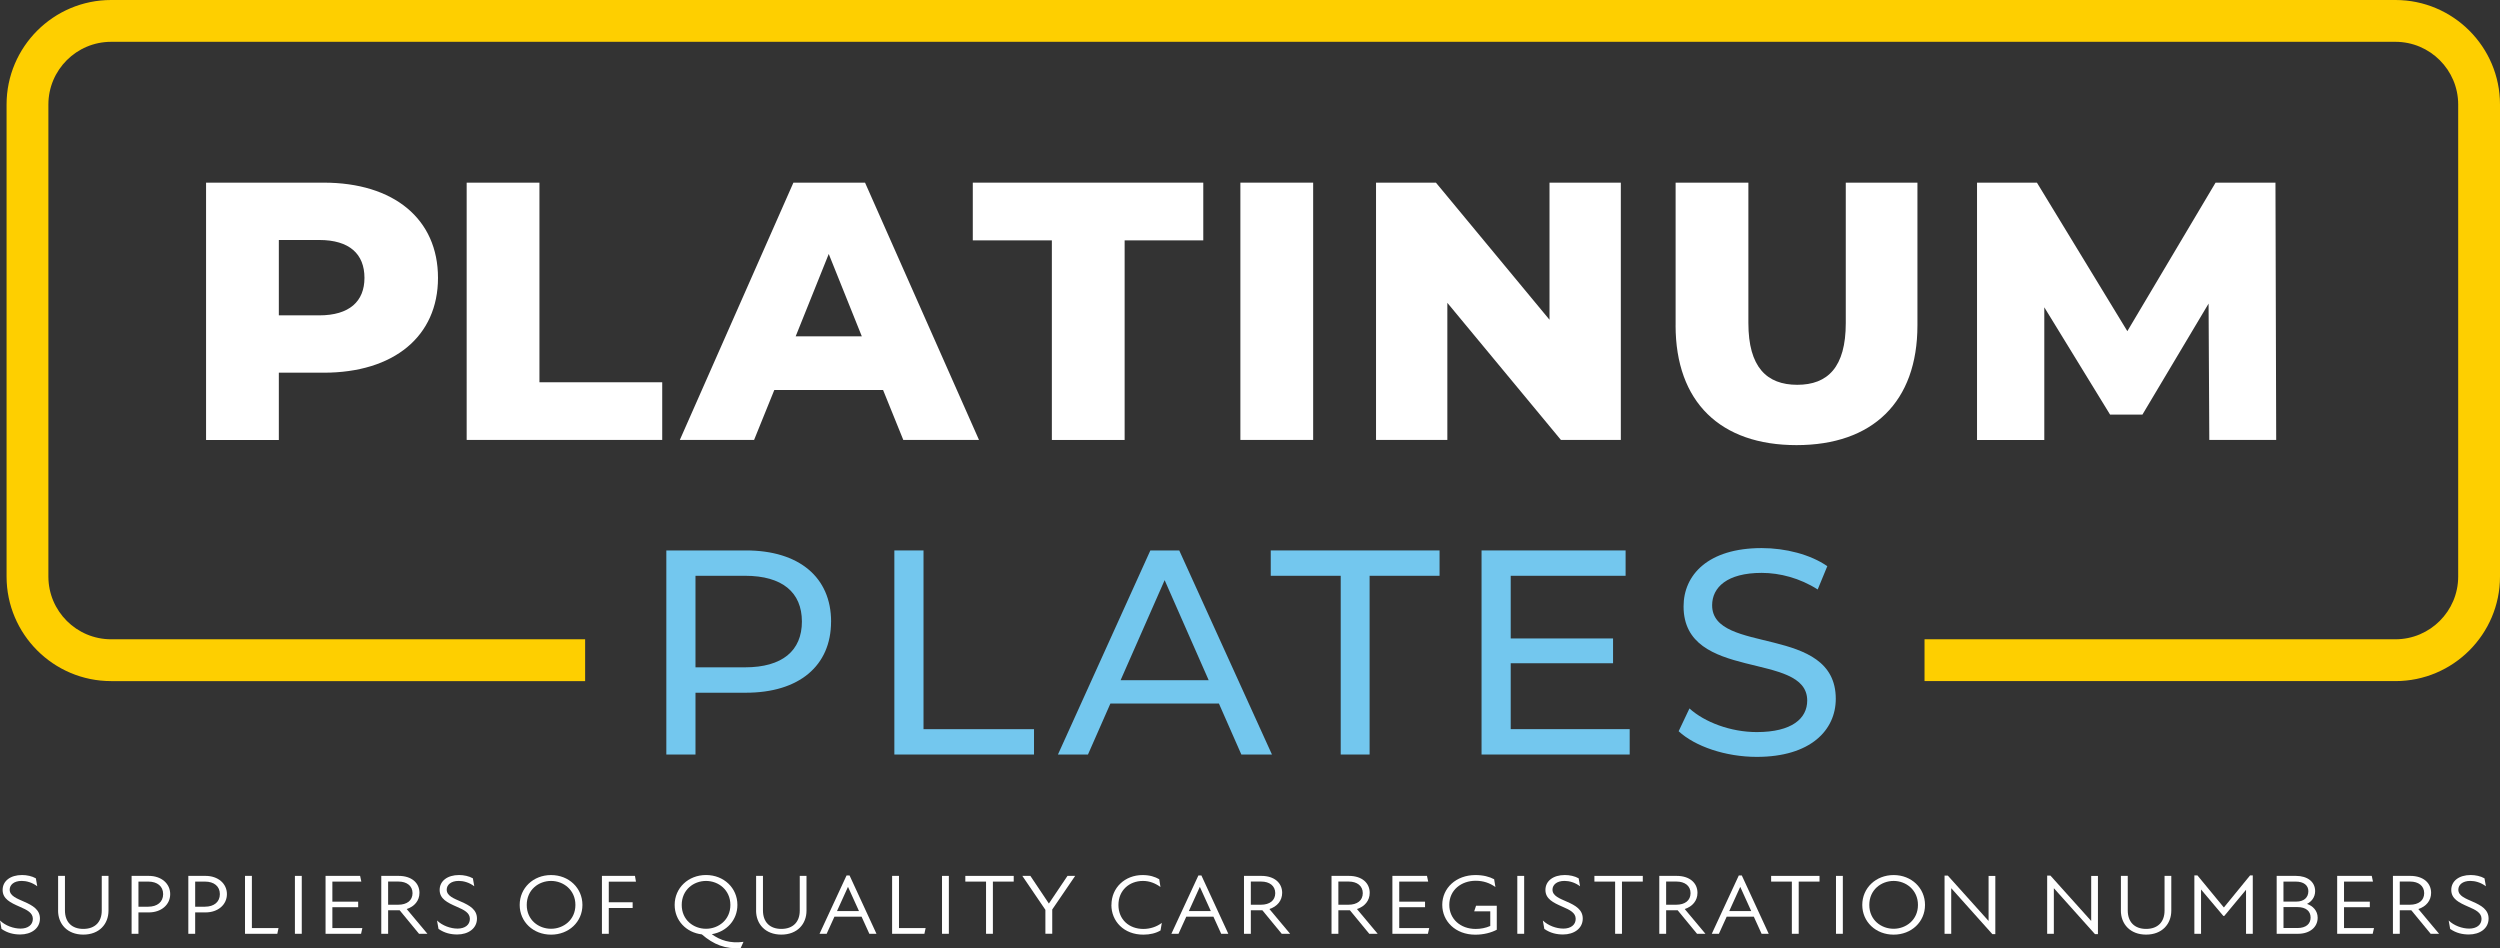
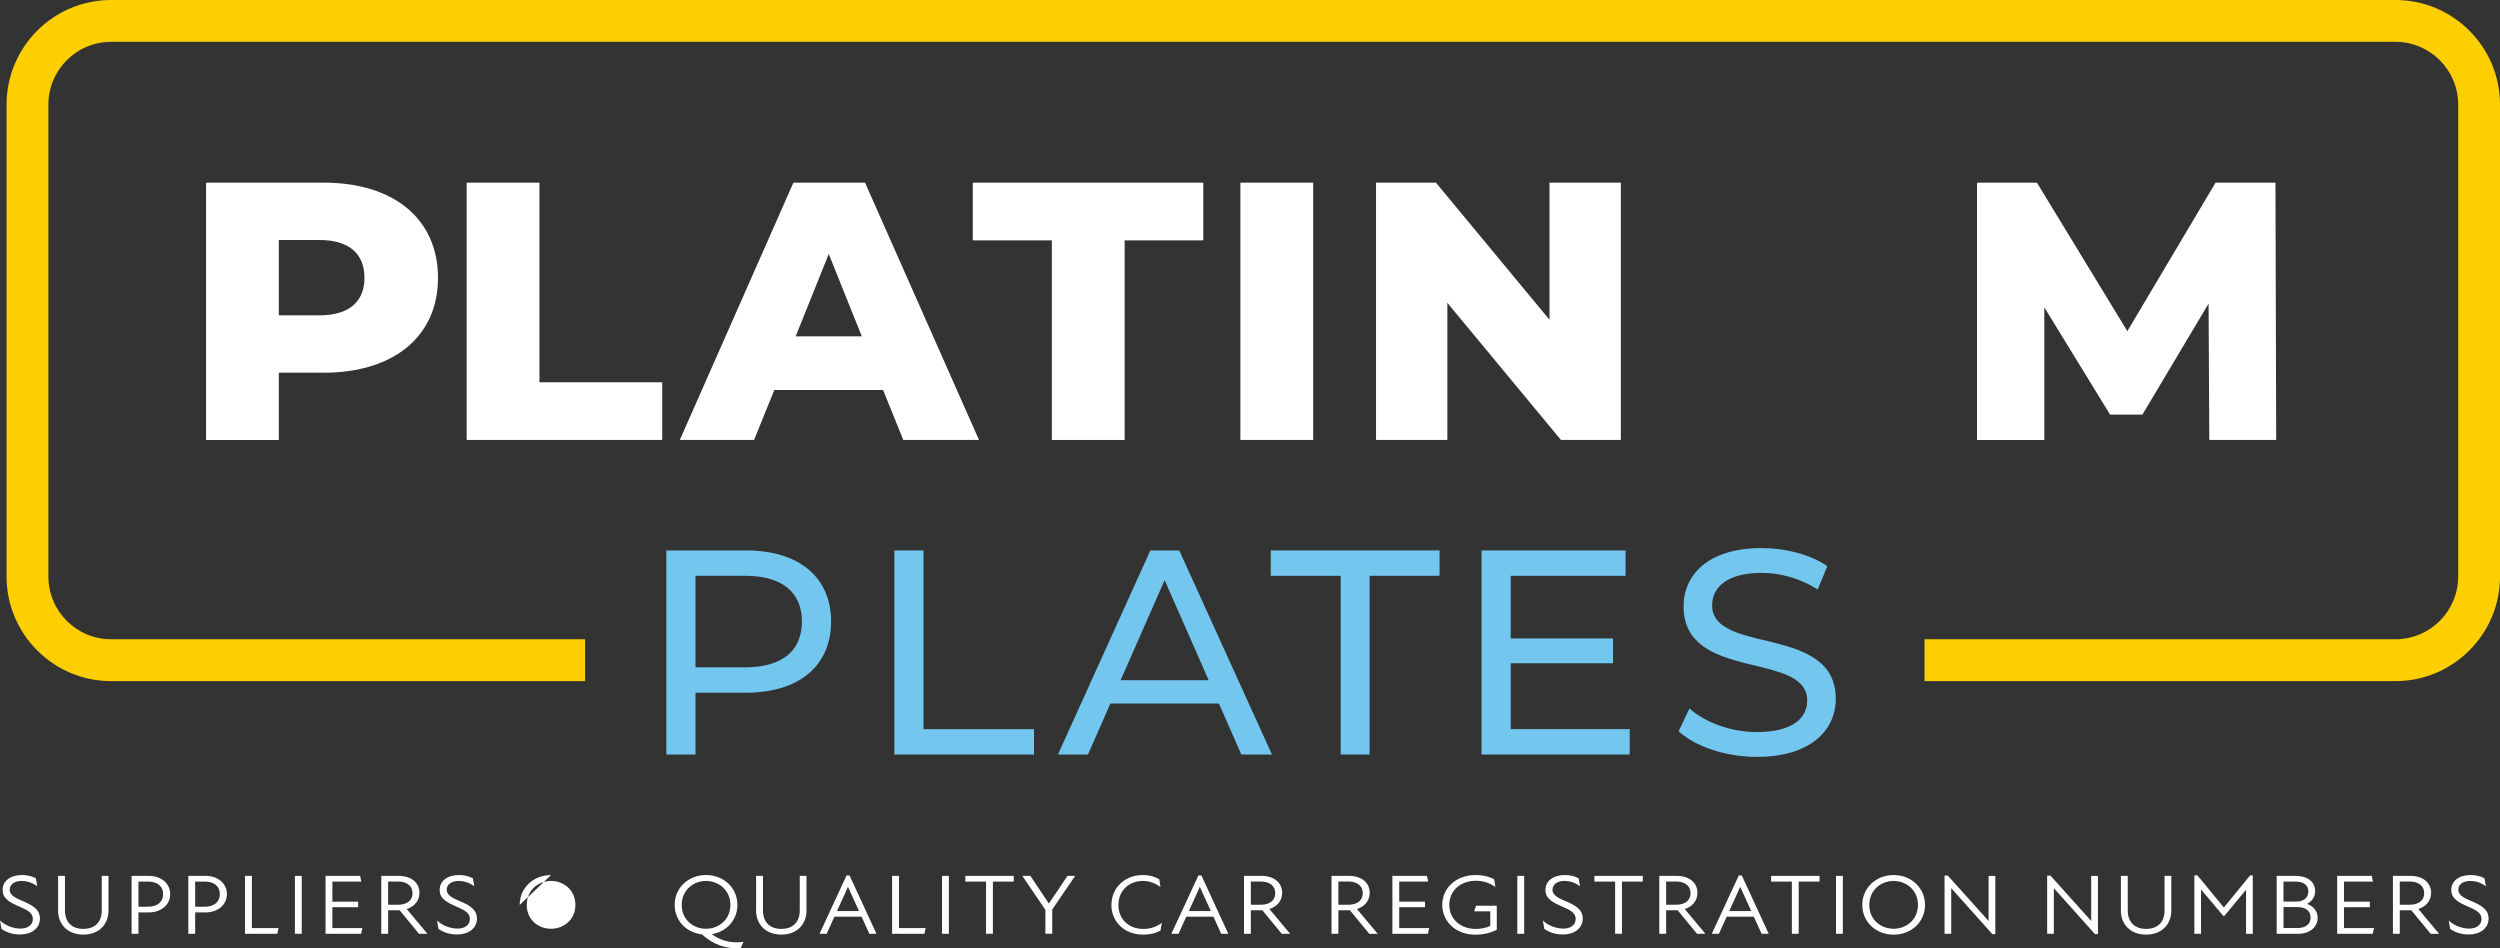
<svg xmlns="http://www.w3.org/2000/svg" id="Layer_1" data-name="Layer 1" viewBox="0 0 722.84 274.17">
  <rect x="0" y="0" width="722.84" height="274.17" fill="#333333" stroke="none" />
  <g>
    <path d="m126.64,80.34c0,16.9-12.75,27.42-33.05,27.42h-12.97v19.45h-21.04V52.81h34.01c20.3,0,33.05,10.52,33.05,27.53Zm-21.26,0c0-6.91-4.36-10.95-13.07-10.95h-11.69v21.79h11.69c8.71,0,13.07-4.04,13.07-10.84Z" fill="#fff" />
    <path d="m134.93,52.81h21.04v57.71h35.5v16.69h-56.54V52.81Z" fill="#fff" />
    <path d="m255.34,112.76h-31.46l-5.85,14.45h-21.47l32.84-74.39h20.72l32.95,74.39h-21.89l-5.85-14.45Zm-6.16-15.52l-9.56-23.81-9.56,23.81h19.13Z" fill="#fff" />
    <path d="m304.12,69.5h-22.85v-16.69h66.64v16.69h-22.74v57.71h-21.04v-57.71Z" fill="#fff" />
    <path d="m358.64,52.81h21.04v74.39h-21.04V52.81Z" fill="#fff" />
    <path d="m468.64,52.81v74.39h-17.32l-32.84-39.64v39.64h-20.62V52.81h17.32l32.84,39.64v-39.64h20.62Z" fill="#fff" />
-     <path d="m484.48,94.05v-41.24h21.04v40.6c0,12.75,5.31,17.85,14.13,17.85s14.03-5.1,14.03-17.85v-40.6h20.72v41.24c0,22.21-12.97,34.65-34.97,34.65s-34.96-12.43-34.96-34.65Z" fill="#fff" />
    <path d="m638.79,127.21l-.21-39.43-19.13,32.1h-9.35l-19.02-31.03v38.37h-19.45V52.81h17.32l26.14,42.94,25.51-42.94h17.32l.21,74.39h-19.34Z" fill="#fff" />
  </g>
  <g>
    <path d="m240.29,179.72c0,12.81-9.27,20.57-24.62,20.57h-14.58v17.87h-8.43v-59.01h23.02c15.34,0,24.62,7.76,24.62,20.57Zm-8.43,0c0-8.43-5.65-13.24-16.44-13.24h-14.33v26.47h14.33c10.79,0,16.44-4.81,16.44-13.24Z" fill="#73c7ee" />
    <path d="m258.59,159.15h8.43v51.68h31.95v7.33h-40.38v-59.01Z" fill="#73c7ee" />
    <path d="m352.42,203.41h-31.36l-6.49,14.75h-8.68l26.72-59.01h8.35l26.81,59.01h-8.85l-6.49-14.75Zm-2.95-6.75l-12.73-28.92-12.73,28.92h25.46Z" fill="#73c7ee" />
    <path d="m387.65,166.48h-20.23v-7.33h48.81v7.33h-20.23v51.68h-8.35v-51.68Z" fill="#73c7ee" />
    <path d="m471.2,210.83v7.33h-42.83v-59.01h41.65v7.33h-33.22v18.12h29.59v7.17h-29.59v19.05h34.4Z" fill="#73c7ee" />
    <path d="m485.36,211.42l3.12-6.58c4.38,3.96,11.89,6.83,19.47,6.83,10.2,0,14.58-3.96,14.58-9.11,0-14.42-35.75-5.31-35.75-27.23,0-9.1,7.08-16.86,22.59-16.86,6.91,0,14.08,1.85,18.97,5.23l-2.78,6.74c-5.14-3.29-10.96-4.8-16.19-4.8-10.03,0-14.33,4.21-14.33,9.36,0,14.42,35.75,5.4,35.75,27.06,0,9.02-7.25,16.78-22.85,16.78-9.02,0-17.87-3.04-22.59-7.42Z" fill="#73c7ee" />
  </g>
  <path d="m692.61,0H32.13C15.46,0,1.9,13.56,1.9,30.22v136.48c0,16.67,13.56,30.23,30.23,30.23h137.05v-12.09H32.13c-10,0-18.14-8.14-18.14-18.14V30.22c0-10,8.14-18.13,18.14-18.13h660.48c10,0,18.14,8.14,18.14,18.13v136.48c0,10-8.14,18.14-18.14,18.14h-136.16v12.09h136.16c16.67,0,30.23-13.56,30.23-30.23V30.22c0-16.67-13.56-30.22-30.23-30.22Z" fill="#fecf00" />
  <g>
    <path d="m.43,268.59l-.43-2.44c1.55,1.5,3.93,2.34,5.94,2.34,2.11,0,3.56-1.06,3.56-2.81s-1.63-2.58-3.82-3.52c-2.7-1.18-4.92-2.26-4.92-4.85s2.25-4.31,5.62-4.31c1.36,0,2.89.32,3.99.96l.4,2.29c-1.47-1.11-3.13-1.55-4.49-1.55-2.3,0-3.48,1.18-3.48,2.54,0,1.82,2.14,2.56,4.12,3.45,2.57,1.11,4.63,2.34,4.63,4.9,0,2.88-2.54,4.6-5.7,4.6-1.82,0-3.66-.39-5.4-1.6Z" fill="#fff" />
    <path d="m16.8,263.27v-10.02h1.98v9.99c0,3.32,1.93,5.34,5.32,5.34s5.32-2.04,5.32-5.29v-10.04h1.95v10.04c0,3.89-2.67,6.94-7.28,6.94s-7.3-3.05-7.3-6.96Z" fill="#fff" />
    <path d="m38.05,253.25h4.98c3.61,0,6.18,2.21,6.18,5.27s-2.57,5.29-6.18,5.29h-3v6.18h-1.98v-16.74Zm4.81,8.91c2.62,0,4.31-1.38,4.31-3.64s-1.69-3.62-4.28-3.62h-2.86v7.26h2.84Z" fill="#fff" />
    <path d="m54.45,253.25h4.98c3.61,0,6.18,2.21,6.18,5.27s-2.57,5.29-6.18,5.29h-3v6.18h-1.98v-16.74Zm4.81,8.91c2.62,0,4.31-1.38,4.31-3.64s-1.69-3.62-4.28-3.62h-2.86v7.26h2.84Z" fill="#fff" />
    <path d="m70.85,253.25h1.98v15.09h7.7l-.35,1.65h-9.34v-16.74Z" fill="#fff" />
    <path d="m85.27,253.25h1.98v16.74h-1.98v-16.74Z" fill="#fff" />
    <path d="m94.12,253.25h10l.35,1.65h-8.37v5.81h7.46v1.6h-7.46v6.03h8.67l-.37,1.65h-10.27v-16.74Z" fill="#fff" />
    <path d="m110.23,253.25h5.03c3.82,0,6.02,2.09,6.02,4.9,0,2.24-1.42,3.96-3.69,4.68l5.99,7.16h-2.43l-5.59-6.79h-3.34v6.79h-1.98v-16.74Zm4.9,8.34c2.54,0,4.15-1.23,4.15-3.35s-1.69-3.35-4.04-3.35h-3.02v6.7h2.92Z" fill="#fff" />
    <path d="m126.79,268.59l-.43-2.44c1.55,1.5,3.93,2.34,5.94,2.34,2.11,0,3.56-1.06,3.56-2.81s-1.63-2.58-3.82-3.52c-2.7-1.18-4.92-2.26-4.92-4.85s2.25-4.31,5.62-4.31c1.36,0,2.89.32,3.99.96l.4,2.29c-1.47-1.11-3.13-1.55-4.49-1.55-2.3,0-3.48,1.18-3.48,2.54,0,1.82,2.14,2.56,4.12,3.45,2.57,1.11,4.63,2.34,4.63,4.9,0,2.88-2.54,4.6-5.7,4.6-1.82,0-3.66-.39-5.4-1.6Z" fill="#fff" />
-     <path d="m150.26,261.65c0-4.9,3.93-8.64,9.07-8.64s9.07,3.74,9.07,8.64-3.93,8.59-9.07,8.59-9.07-3.69-9.07-8.59Zm9.07,6.89c3.58,0,7.04-2.56,7.04-6.89s-3.45-6.94-7.04-6.94-7.03,2.56-7.03,6.94,3.45,6.89,7.03,6.89Z" fill="#fff" />
-     <path d="m174.04,253.25h9.55l.29,1.67h-7.86v5.96h6.9v1.65h-6.9v7.46h-1.98v-16.74Z" fill="#fff" />
+     <path d="m150.26,261.65c0-4.9,3.93-8.64,9.07-8.64Zm9.07,6.89c3.58,0,7.04-2.56,7.04-6.89s-3.45-6.94-7.04-6.94-7.03,2.56-7.03,6.94,3.45,6.89,7.03,6.89Z" fill="#fff" />
    <path d="m202.91,270.16c-4.52-.54-7.84-4.01-7.84-8.52,0-4.9,3.93-8.64,9.07-8.64s9.07,3.74,9.07,8.64c0,4.36-3.1,7.75-7.41,8.47,2.41,1.75,5.3,2.73,9.17,2.21l-.8,1.77c-4.36.42-7.89-1.01-11.26-3.94Zm1.23-1.62c3.58,0,7.04-2.56,7.04-6.89s-3.45-6.94-7.04-6.94-7.03,2.56-7.03,6.94,3.45,6.89,7.03,6.89Z" fill="#fff" />
    <path d="m218.62,263.27v-10.02h1.98v9.99c0,3.32,1.93,5.34,5.32,5.34s5.32-2.04,5.32-5.29v-10.04h1.95v10.04c0,3.89-2.67,6.94-7.28,6.94s-7.3-3.05-7.3-6.96Z" fill="#fff" />
    <path d="m244.78,253.13h.86l7.78,16.86h-2.06l-2.25-4.95h-7.84l-2.25,4.95h-2.06l7.81-16.86Zm3.58,10.29l-3.16-6.97h-.03l-3.16,6.97h6.34Z" fill="#fff" />
    <path d="m257.95,253.25h1.98v15.09h7.7l-.35,1.65h-9.34v-16.74Z" fill="#fff" />
    <path d="m272.37,253.25h1.98v16.74h-1.98v-16.74Z" fill="#fff" />
    <path d="m285.1,254.9h-5.99v-1.65h13.99v1.65h-6.02v15.09h-1.98v-15.09Z" fill="#fff" />
    <path d="m302.25,263.05l-6.66-9.8h2.33l5.35,8,5.38-8h2.22l-6.63,9.72v7.01h-1.98v-6.94Z" fill="#fff" />
    <path d="m321.36,261.65c0-5,3.91-8.64,9.01-8.64,2.03,0,3.58.49,4.81,1.21l.35,2.24c-1.47-1.06-3.13-1.75-5.06-1.75-3.96,0-7.09,2.73-7.09,6.94s3.05,6.94,7.22,6.94c1.87,0,3.8-.59,5.32-1.75l-.37,2.19c-1.34.79-3,1.21-4.98,1.21-5.64,0-9.23-3.89-9.23-8.59Z" fill="#fff" />
    <path d="m346.51,253.13h.86l7.78,16.86h-2.06l-2.25-4.95h-7.84l-2.25,4.95h-2.06l7.81-16.86Zm3.58,10.29l-3.16-6.97h-.03l-3.16,6.97h6.34Z" fill="#fff" />
    <path d="m359.67,253.25h5.03c3.83,0,6.02,2.09,6.02,4.9,0,2.24-1.42,3.96-3.69,4.68l5.99,7.16h-2.43l-5.59-6.79h-3.34v6.79h-1.98v-16.74Zm4.9,8.34c2.54,0,4.15-1.23,4.15-3.35s-1.68-3.35-4.04-3.35h-3.02v6.7h2.92Z" fill="#fff" />
    <path d="m384.98,253.25h5.03c3.83,0,6.02,2.09,6.02,4.9,0,2.24-1.42,3.96-3.69,4.68l5.99,7.16h-2.43l-5.59-6.79h-3.34v6.79h-1.98v-16.74Zm4.9,8.34c2.54,0,4.15-1.23,4.15-3.35s-1.68-3.35-4.04-3.35h-3.02v6.7h2.92Z" fill="#fff" />
    <path d="m402.59,253.25h10l.35,1.65h-8.37v5.81h7.46v1.6h-7.46v6.03h8.67l-.38,1.65h-10.27v-16.74Z" fill="#fff" />
    <path d="m417.01,261.62c0-4.82,3.96-8.61,9.6-8.61,2.25,0,4.01.47,5.4,1.21l.37,2.26c-1.63-1.18-3.5-1.82-5.72-1.82-4.07,0-7.62,2.61-7.62,6.97,0,4.06,3.21,6.96,7.62,6.96,1.44,0,2.92-.27,4.23-.86v-4.23h-4.65l.54-1.62h5.99v6.94c-1.63.86-3.8,1.43-6.21,1.43-5.75,0-9.55-3.91-9.55-8.61Z" fill="#fff" />
    <path d="m438.71,253.25h1.98v16.74h-1.98v-16.74Z" fill="#fff" />
    <path d="m446.52,268.59l-.43-2.44c1.55,1.5,3.93,2.34,5.94,2.34,2.11,0,3.56-1.06,3.56-2.81s-1.63-2.58-3.83-3.52c-2.7-1.18-4.92-2.26-4.92-4.85s2.25-4.31,5.62-4.31c1.36,0,2.89.32,3.99.96l.4,2.29c-1.47-1.11-3.13-1.55-4.49-1.55-2.3,0-3.48,1.18-3.48,2.54,0,1.82,2.14,2.56,4.12,3.45,2.57,1.11,4.63,2.34,4.63,4.9,0,2.88-2.54,4.6-5.7,4.6-1.82,0-3.66-.39-5.4-1.6Z" fill="#fff" />
    <path d="m466.99,254.9h-5.99v-1.65h13.99v1.65h-6.02v15.09h-1.98v-15.09Z" fill="#fff" />
    <path d="m479.75,253.25h5.03c3.83,0,6.02,2.09,6.02,4.9,0,2.24-1.42,3.96-3.69,4.68l5.99,7.16h-2.43l-5.59-6.79h-3.34v6.79h-1.98v-16.74Zm4.9,8.34c2.54,0,4.15-1.23,4.15-3.35s-1.68-3.35-4.04-3.35h-3.02v6.7h2.92Z" fill="#fff" />
    <path d="m502.76,253.13h.86l7.78,16.86h-2.06l-2.25-4.95h-7.84l-2.25,4.95h-2.06l7.81-16.86Zm3.58,10.29l-3.16-6.97h-.03l-3.16,6.97h6.34Z" fill="#fff" />
    <path d="m518.09,254.9h-5.99v-1.65h13.99v1.65h-6.02v15.09h-1.98v-15.09Z" fill="#fff" />
    <path d="m530.85,253.25h1.98v16.74h-1.98v-16.74Z" fill="#fff" />
    <path d="m538.45,261.65c0-4.9,3.93-8.64,9.07-8.64s9.07,3.74,9.07,8.64-3.93,8.59-9.07,8.59-9.07-3.69-9.07-8.59Zm9.07,6.89c3.58,0,7.03-2.56,7.03-6.89s-3.45-6.94-7.03-6.94-7.04,2.56-7.04,6.94,3.45,6.89,7.04,6.89Z" fill="#fff" />
    <path d="m564.22,256.85h-.05v13.14h-1.93v-16.83h.94l11.74,13.07h.05v-12.97h1.95v16.83h-.86l-11.85-13.24Z" fill="#fff" />
    <path d="m593.89,256.85h-.05v13.14h-1.93v-16.83h.94l11.74,13.07h.05v-12.97h1.95v16.83h-.86l-11.85-13.24Z" fill="#fff" />
    <path d="m613.23,263.27v-10.02h1.98v9.99c0,3.32,1.93,5.34,5.32,5.34s5.32-2.04,5.32-5.29v-10.04h1.95v10.04c0,3.89-2.67,6.94-7.28,6.94s-7.3-3.05-7.3-6.96Z" fill="#fff" />
    <path d="m634.48,253.11h.88l7.6,9.23h.08l7.54-9.23h.78v16.88h-1.95v-12.72l-6.29,7.56h-.27l-6.45-7.65v12.82h-1.93v-16.88Z" fill="#fff" />
    <path d="m658.26,253.25h5.59c3.24,0,5.54,1.65,5.54,4.41,0,1.77-1.07,3.05-2.35,3.69,1.71.59,3.08,1.99,3.08,3.99,0,2.76-2.3,4.65-5.67,4.65h-6.18v-16.74Zm5.72,7.43c2.09,0,3.45-1.11,3.45-3,0-1.72-1.36-2.78-3.64-2.78h-3.56v5.78h3.75Zm.27,7.65c2.51,0,3.83-1.21,3.83-3.03s-1.31-3.03-3.83-3.03h-4.01v6.05h4.01Z" fill="#fff" />
    <path d="m675.76,253.25h10l.35,1.65h-8.37v5.81h7.46v1.6h-7.46v6.03h8.67l-.38,1.65h-10.27v-16.74Z" fill="#fff" />
    <path d="m691.87,253.25h5.03c3.83,0,6.02,2.09,6.02,4.9,0,2.24-1.42,3.96-3.69,4.68l5.99,7.16h-2.43l-5.59-6.79h-3.34v6.79h-1.98v-16.74Zm4.9,8.34c2.54,0,4.15-1.23,4.15-3.35s-1.68-3.35-4.04-3.35h-3.02v6.7h2.92Z" fill="#fff" />
    <path d="m708.43,268.59l-.43-2.44c1.55,1.5,3.93,2.34,5.94,2.34,2.11,0,3.56-1.06,3.56-2.81s-1.63-2.58-3.83-3.52c-2.7-1.18-4.92-2.26-4.92-4.85s2.25-4.31,5.62-4.31c1.36,0,2.89.32,3.99.96l.4,2.29c-1.47-1.11-3.13-1.55-4.49-1.55-2.3,0-3.48,1.18-3.48,2.54,0,1.82,2.14,2.56,4.12,3.45,2.57,1.11,4.63,2.34,4.63,4.9,0,2.88-2.54,4.6-5.7,4.6-1.82,0-3.66-.39-5.4-1.6Z" fill="#fff" />
  </g>
</svg>